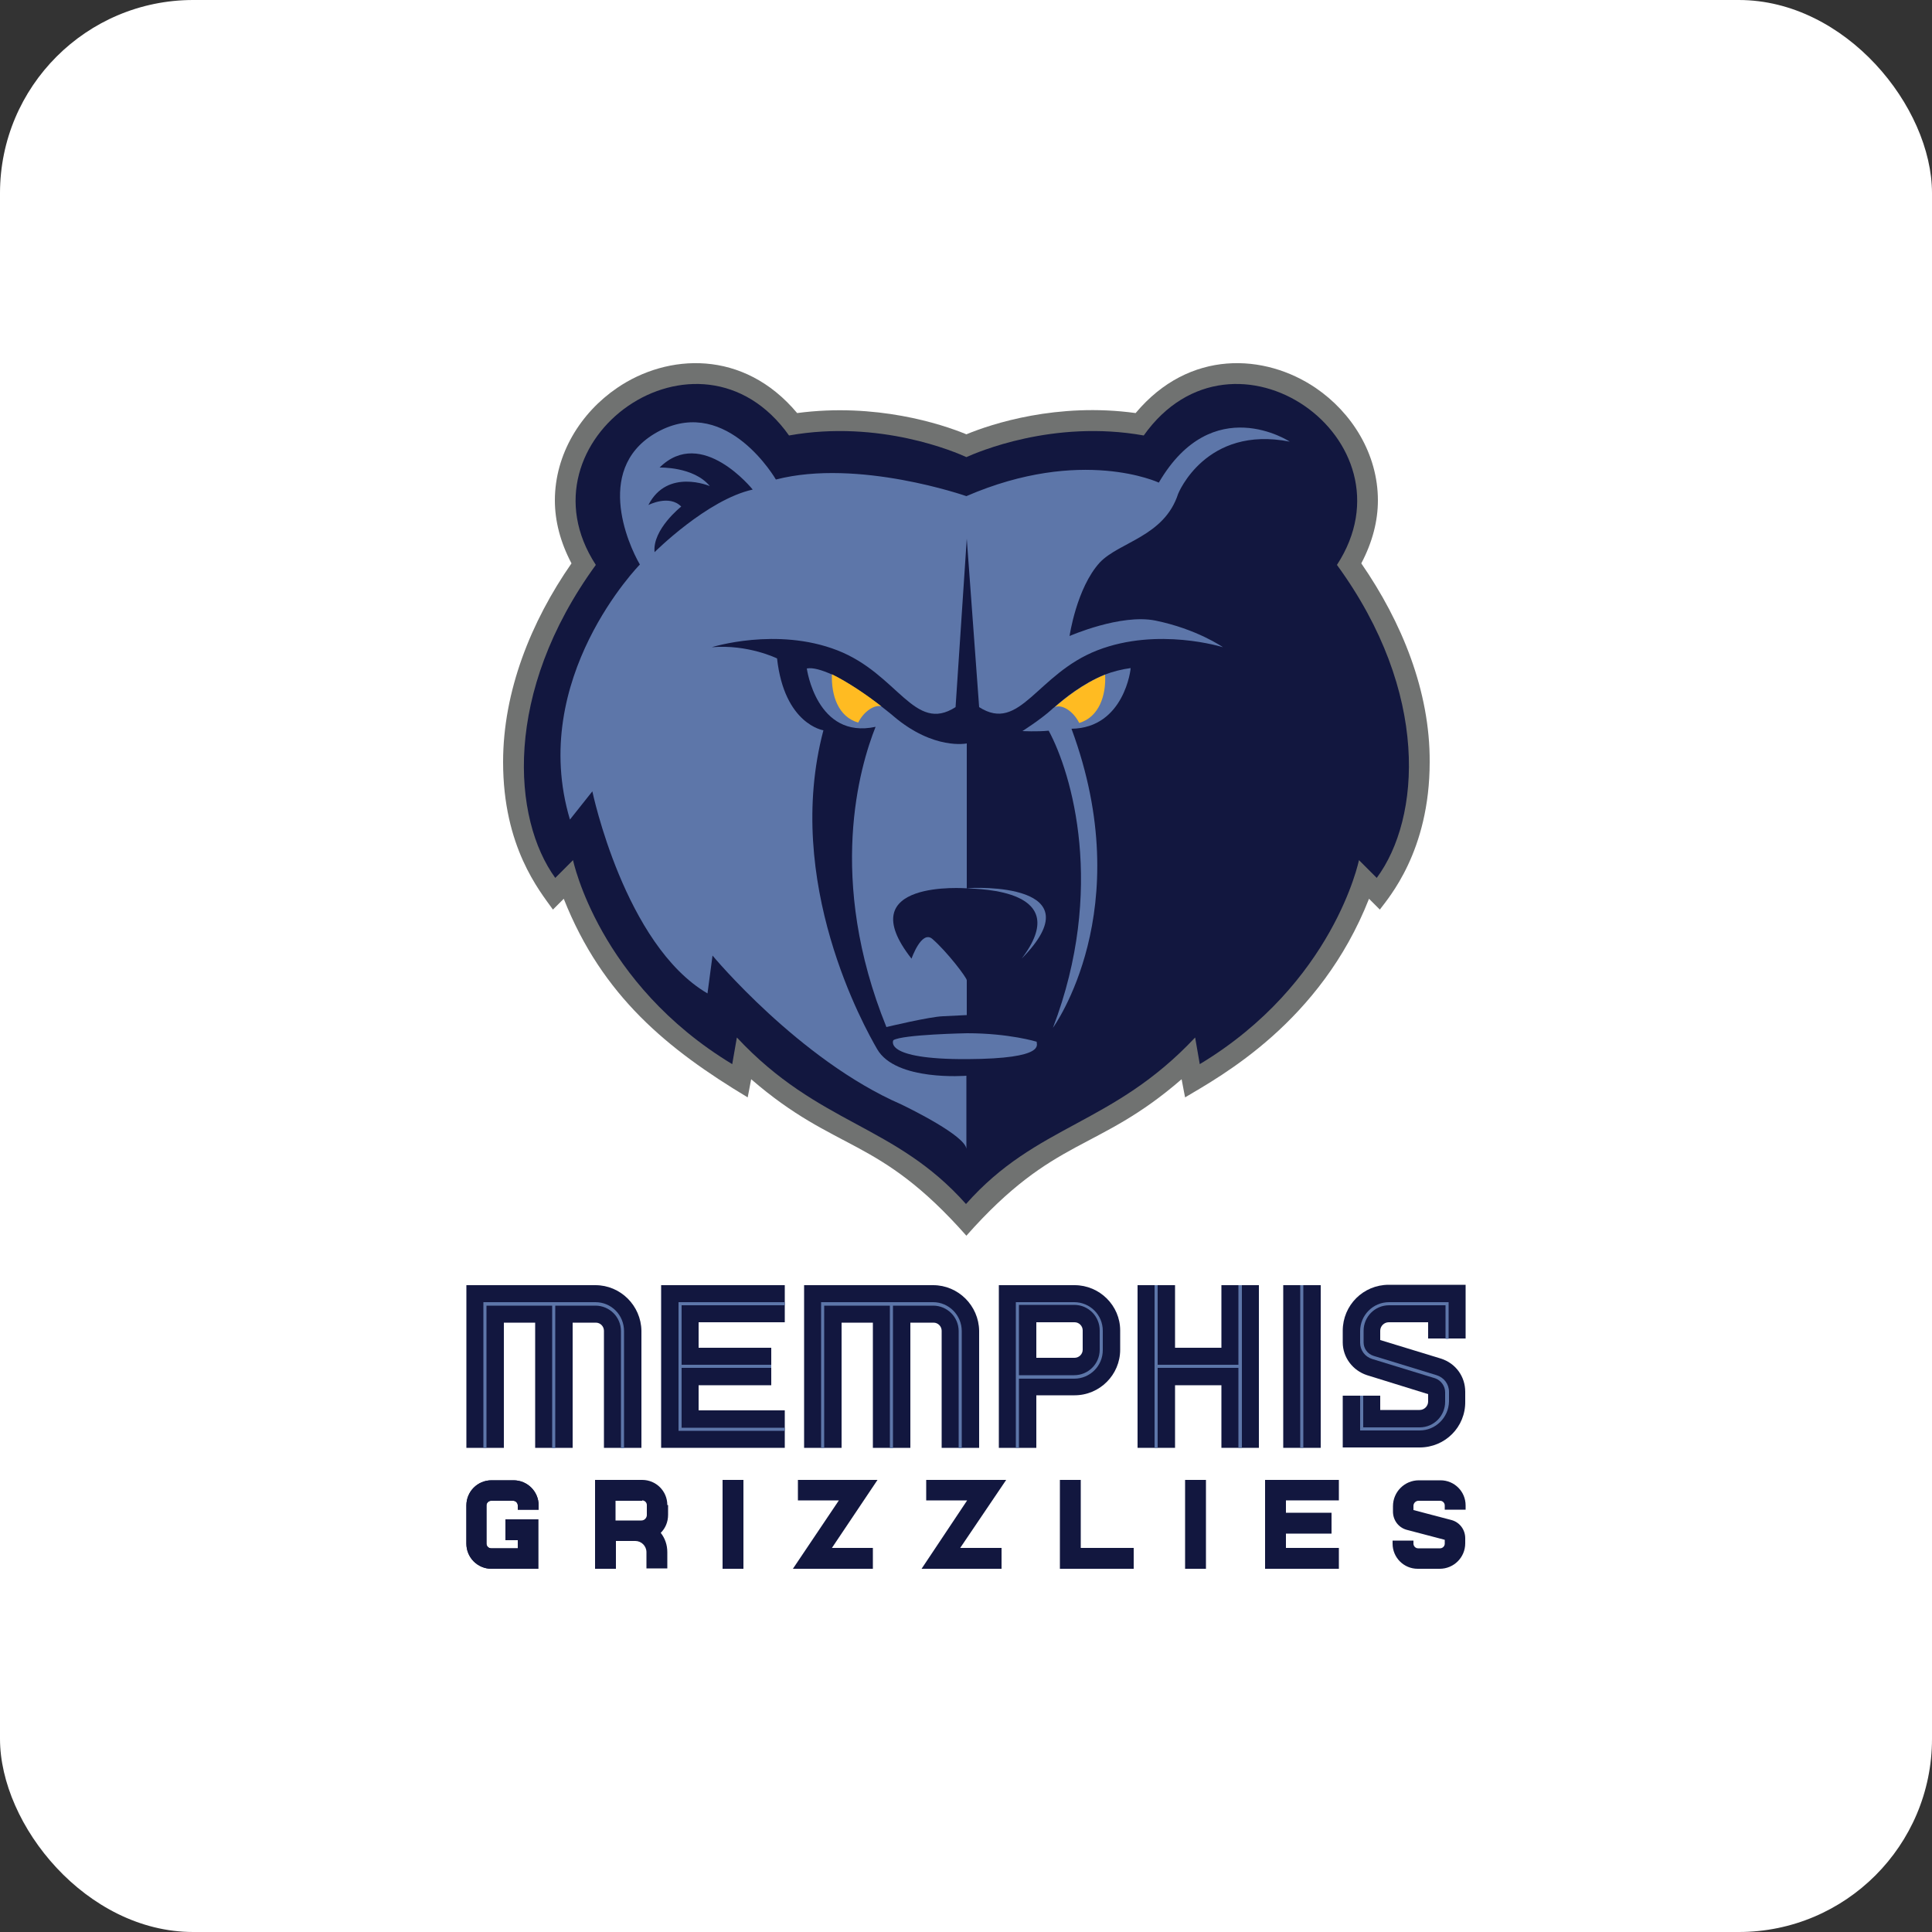
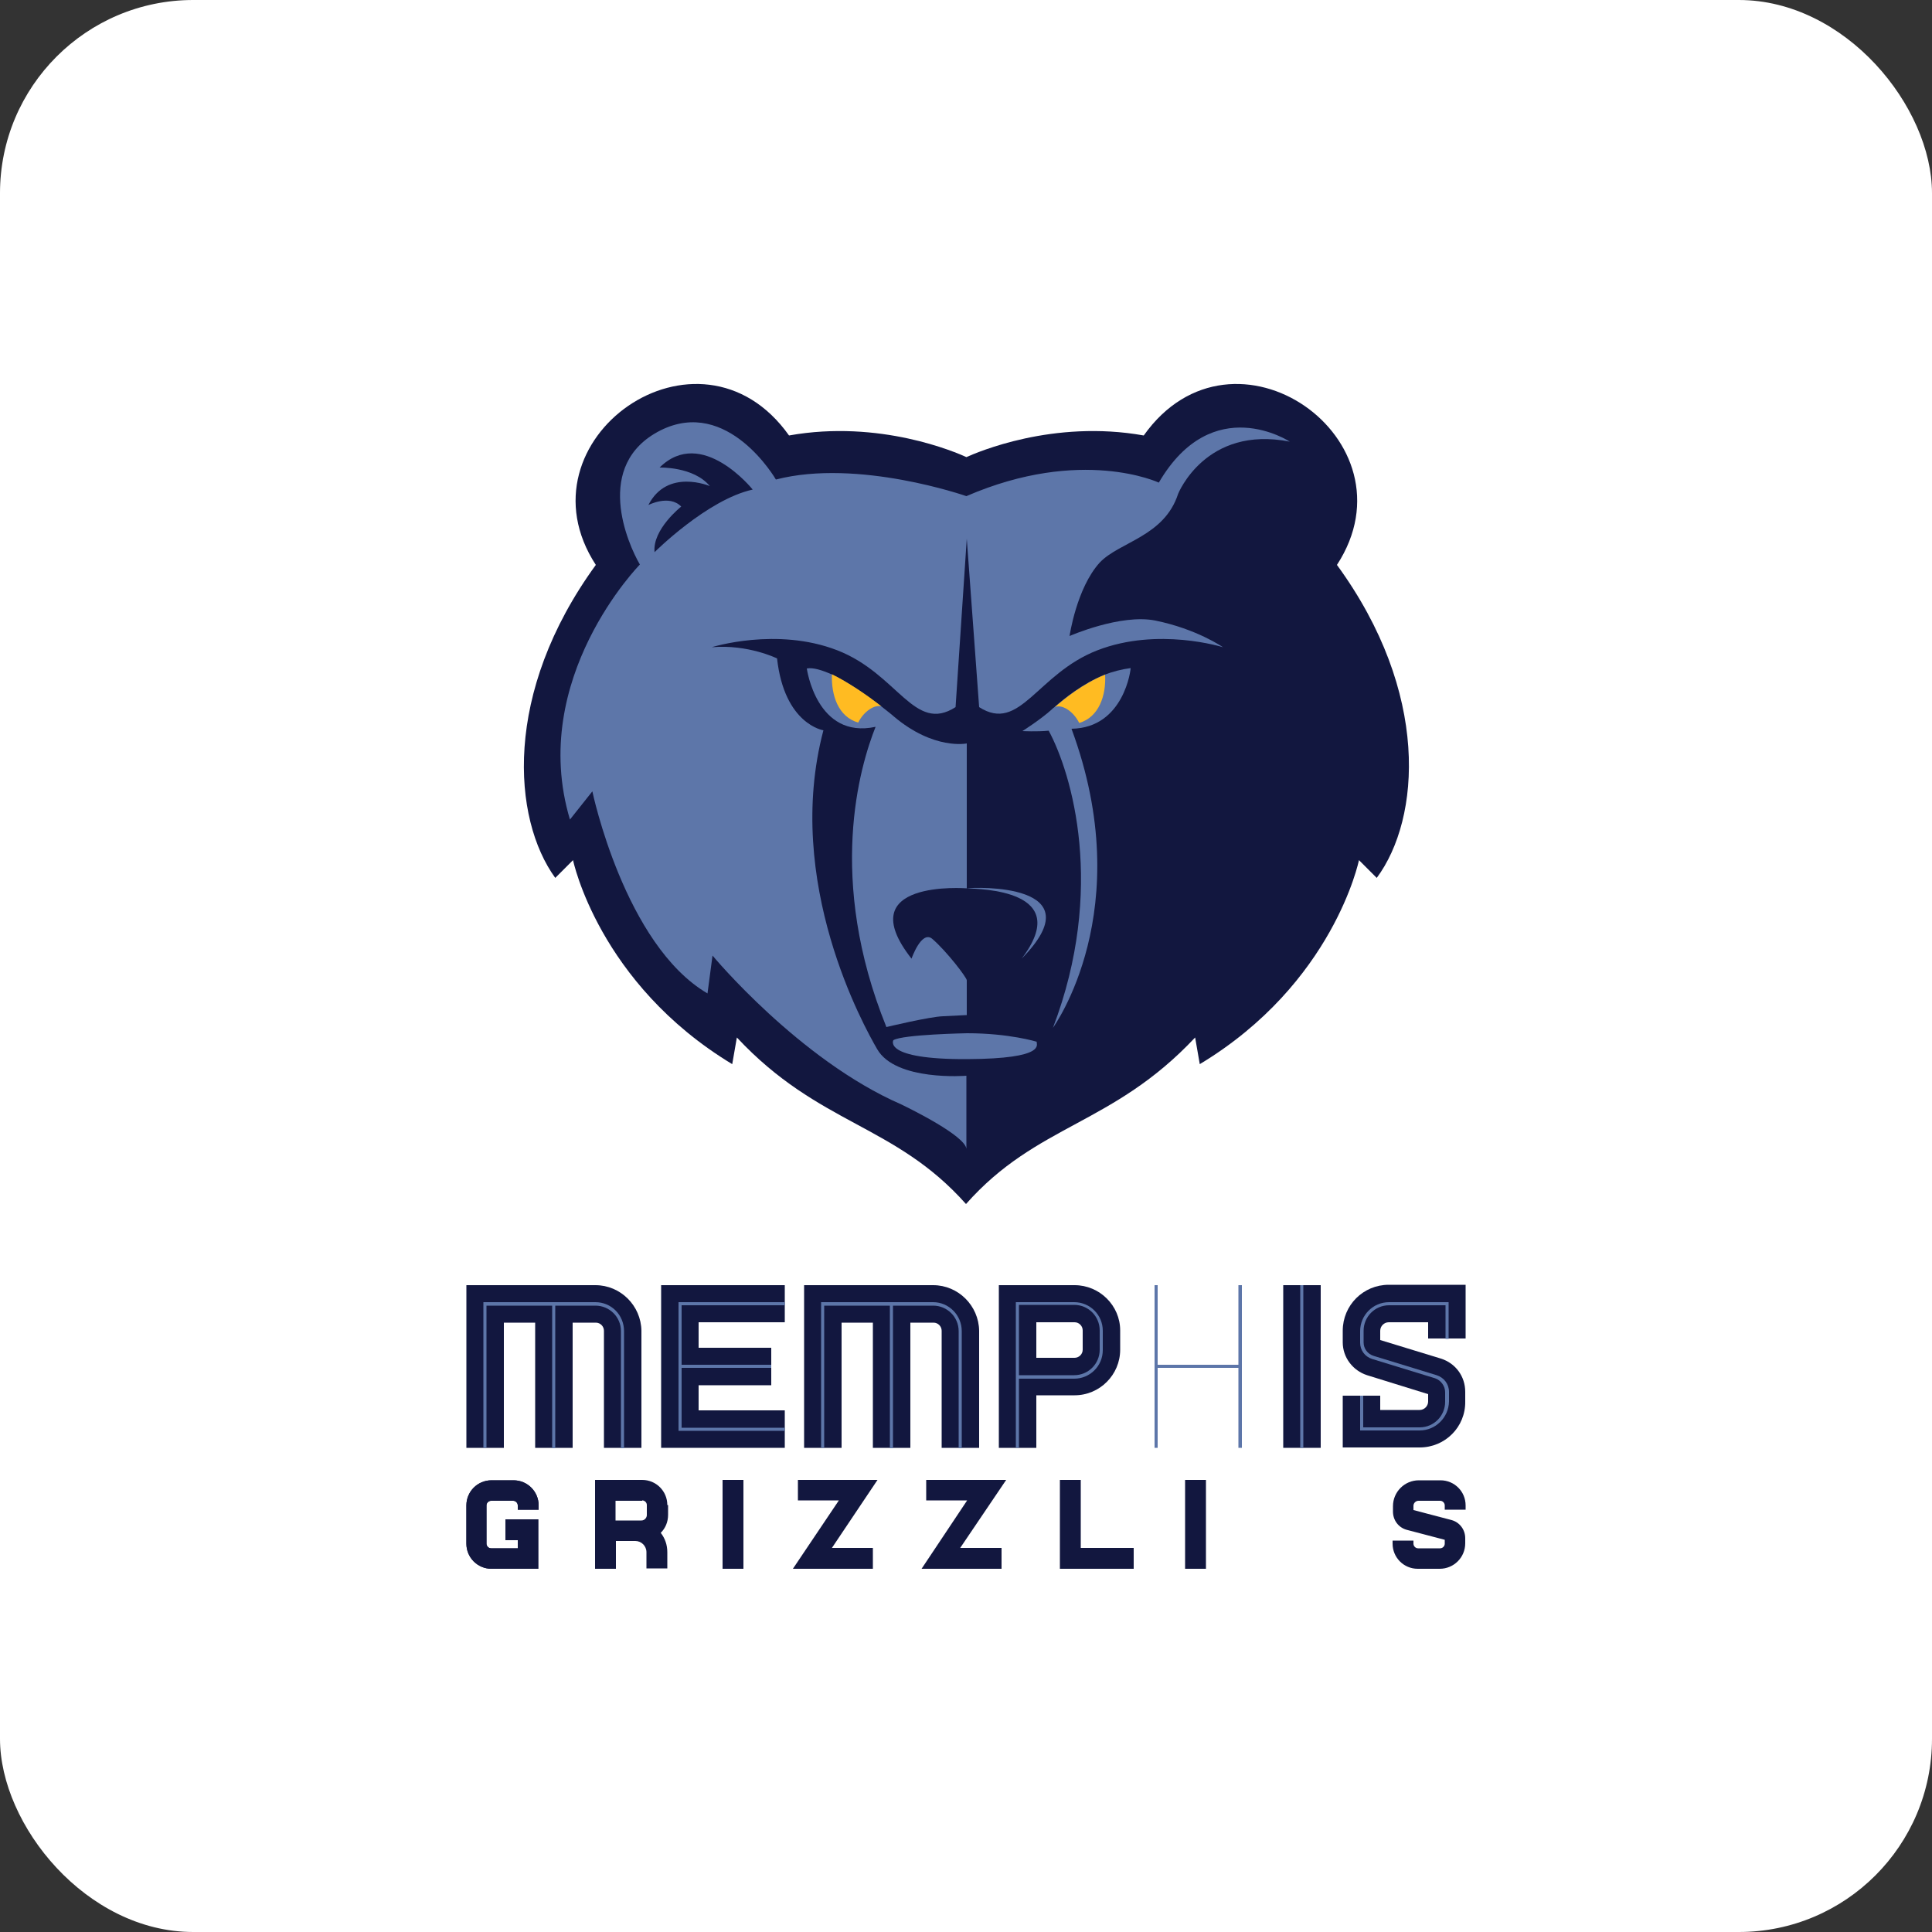
<svg xmlns="http://www.w3.org/2000/svg" width="80" height="80" viewBox="0 0 80 80" fill="none">
  <rect x="0" y="0" width="80" height="80" fill="#333333" stroke="none" />
  <rect width="80" height="80" rx="8" fill="white" />
  <path d="M27.632 62.32C27.632 61.744 27.168 61.28 26.592 61.28H24.64V64.96H25.504V63.808H26.304C26.56 63.808 26.768 64.016 26.768 64.272V64.944H27.632V64.272C27.632 63.968 27.536 63.696 27.36 63.472C27.552 63.28 27.664 63.024 27.664 62.72V62.32H27.632ZM26.592 62.128C26.688 62.128 26.784 62.208 26.784 62.32V62.736C26.784 62.848 26.688 62.96 26.56 62.96H25.488V62.144H26.592V62.128Z" fill="#12173F" />
  <path d="M46.944 64.96H43.888V61.28H44.752V64.096H46.944V64.96Z" fill="#12173F" />
-   <path d="M55.44 62.128V61.28H52.384V64.96H55.44V64.096H53.248V63.504H55.136V62.64H53.248V62.128H55.44Z" fill="#12173F" />
  <path d="M36.144 64.96H32.832L34.736 62.128H33.04V61.28H36.336L34.448 64.096H36.144V64.96Z" fill="#12173F" />
  <path d="M41.472 64.96H38.16L40.048 62.128H38.352V61.28H41.664L39.76 64.096H41.472V64.96Z" fill="#12173F" />
  <path d="M49.936 61.28H49.072V64.96H49.936V61.28Z" fill="#12173F" />
  <path d="M30.784 61.28H29.92V64.96H30.784V61.28Z" fill="#12173F" />
  <path d="M30.784 61.28H29.92V64.96H30.784V61.28Z" fill="#12173F" />
  <path d="M44.496 53.216H41.36V59.952H42.912V57.776H44.496C45.536 57.776 46.384 56.928 46.384 55.888V55.088C46.384 54.064 45.536 53.216 44.496 53.216ZM44.832 55.888C44.832 56.08 44.672 56.224 44.496 56.224H42.912V54.752H44.496C44.688 54.752 44.832 54.912 44.832 55.088V55.888Z" fill="#12173F" />
  <path d="M42.192 59.952H42.064V53.92H44.48C45.136 53.92 45.664 54.448 45.664 55.104V55.904C45.664 56.56 45.136 57.088 44.48 57.088H42.192V59.952ZM42.192 56.944H44.48C45.056 56.944 45.536 56.48 45.536 55.888V55.088C45.536 54.512 45.072 54.032 44.48 54.032H42.192V56.944Z" fill="#5D76A9" />
  <path d="M32.496 54.752V53.216H27.376V59.952H32.496V58.4H28.928V57.36H31.936V55.808H28.928V54.752H32.496Z" fill="#12173F" />
  <path d="M32.496 54.048V53.92H28.096V59.248H32.496V59.12H28.224V56.64H31.936V56.512H28.224V54.048H32.496Z" fill="#5D76A9" />
  <path d="M38.64 53.216H33.296V59.952H34.848V54.768H36.144V59.952H37.696V54.768H38.656C38.848 54.768 38.992 54.928 38.992 55.104V59.952H40.544V55.104C40.528 54.064 39.68 53.216 38.64 53.216Z" fill="#12173F" />
  <path d="M38.64 53.92H34V59.952H34.128V54.064H36.848V59.968H36.976V54.064H38.64C39.216 54.064 39.696 54.528 39.696 55.12V59.968H39.824V55.12C39.824 54.448 39.28 53.92 38.64 53.92Z" fill="#5D76A9" />
  <path d="M24.656 53.216H19.312V59.952H20.864V54.768H22.16V59.952H23.712V54.768H24.672C24.864 54.768 25.008 54.928 25.008 55.104V59.952H26.56V55.104C26.544 54.064 25.696 53.216 24.656 53.216Z" fill="#12173F" />
  <path d="M24.656 53.92H20.016V59.952H20.144V54.064H22.864V59.968H22.992V54.064H24.656C25.232 54.064 25.712 54.528 25.712 55.12V59.968H25.84V55.12C25.84 54.448 25.312 53.92 24.656 53.92Z" fill="#5D76A9" />
  <path d="M54.688 53.216H53.136V59.952H54.688V53.216Z" fill="#12173F" />
  <path d="M53.968 53.216H53.84V59.952H53.968V53.216Z" fill="#5D76A9" />
-   <path d="M50.576 53.216V55.808H48.656V53.216H47.104V59.952H48.656V57.36H50.576V59.952H52.128V53.216H50.576Z" fill="#12173F" />
  <path d="M51.28 53.216V56.512H47.936V53.216H47.808V59.952H47.936V56.64H51.28V59.952H51.424V53.216H51.28Z" fill="#5D76A9" />
  <path d="M22.32 64.96H20.352C19.776 64.96 19.312 64.496 19.312 63.92V62.336C19.312 61.76 19.776 61.296 20.352 61.296H21.264C21.84 61.296 22.304 61.76 22.304 62.336V62.512H21.44V62.336C21.44 62.24 21.36 62.144 21.248 62.144H20.336C20.24 62.144 20.144 62.224 20.144 62.336V63.92C20.144 64.016 20.224 64.112 20.336 64.112H21.44V63.776H20.928V62.912H22.288V64.96H22.32Z" fill="#12173F" />
  <path d="M22.32 64.96H20.352C19.776 64.96 19.312 64.496 19.312 63.92V62.336C19.312 61.76 19.776 61.296 20.352 61.296H21.264C21.84 61.296 22.304 61.76 22.304 62.336V62.512H21.44V62.336C21.44 62.24 21.36 62.144 21.248 62.144H20.336C20.24 62.144 20.144 62.224 20.144 62.336V63.92C20.144 64.016 20.224 64.112 20.336 64.112H21.44V63.776H20.928V62.912H22.288V64.96H22.32Z" fill="#12173F" />
  <path d="M59.616 64.96H58.704C58.128 64.96 57.664 64.496 57.664 63.92V63.792H58.528V63.92C58.528 64.016 58.608 64.112 58.72 64.112H59.632C59.728 64.112 59.824 64.032 59.824 63.92V63.76L58.24 63.344C57.904 63.248 57.68 62.944 57.68 62.592V62.368C57.68 61.776 58.16 61.296 58.752 61.296H59.648C60.224 61.296 60.688 61.76 60.688 62.336V62.512H59.824V62.336C59.824 62.24 59.744 62.144 59.632 62.144H58.736C58.624 62.144 58.528 62.24 58.528 62.352V62.528L60.112 62.944C60.448 63.04 60.672 63.344 60.672 63.696V63.904C60.672 64.496 60.192 64.96 59.616 64.96Z" fill="#12173F" />
  <path d="M58.784 59.936H55.6V57.792H57.152V58.384H58.784C58.976 58.384 59.136 58.224 59.136 58.032V57.728L56.608 56.944C56.016 56.752 55.6 56.208 55.6 55.584V55.104C55.6 54.048 56.448 53.2 57.504 53.2H60.688V55.424H59.136V54.752H57.504C57.312 54.752 57.152 54.912 57.152 55.104V55.488L59.664 56.256C60.272 56.448 60.672 56.992 60.672 57.632V58.032C60.688 59.088 59.84 59.936 58.784 59.936Z" fill="#12173F" />
  <path d="M58.784 59.232H56.32V57.792H56.448V59.104H58.784C59.376 59.104 59.84 58.624 59.84 58.048V57.648C59.84 57.392 59.664 57.152 59.424 57.072L56.816 56.272C56.512 56.176 56.32 55.904 56.32 55.6V55.12C56.32 54.464 56.848 53.92 57.52 53.92H59.984V55.44H59.856V54.048H57.52C56.928 54.048 56.464 54.528 56.464 55.104V55.584C56.464 55.84 56.624 56.064 56.88 56.144L59.488 56.944C59.792 57.04 60 57.312 60 57.632V58.032C59.984 58.704 59.44 59.232 58.784 59.232Z" fill="#5D76A9" />
-   <path d="M56.368 23.328C56.832 22.448 57.056 21.568 57.056 20.72C57.056 18.8 55.984 17.088 54.48 16.064C52.384 14.64 49.248 14.448 47.024 17.104C43.776 16.656 41.056 17.552 40.016 17.984C38.976 17.552 36.256 16.672 33.008 17.104C30.784 14.448 27.632 14.64 25.552 16.064C24.048 17.088 22.976 18.8 22.976 20.72C22.976 21.568 23.2 22.448 23.664 23.328C21.984 25.744 20.832 28.624 20.832 31.552C20.832 35.072 22.336 36.88 22.896 37.664C22.896 37.664 23.136 37.424 23.344 37.216C24.944 41.264 27.664 43.456 30.96 45.44C30.96 45.44 31.04 45.04 31.104 44.688C34.656 47.76 36.336 47.008 40.016 51.168C43.68 47.024 45.424 47.728 48.928 44.688C48.992 45.04 49.072 45.44 49.072 45.44C50.544 44.56 54.672 42.336 56.688 37.216C56.896 37.424 57.136 37.664 57.136 37.664C57.488 37.184 59.2 35.264 59.2 31.552C59.216 28.624 58.048 25.76 56.368 23.328Z" fill="#707271" />
  <path d="M55.36 23.392C58.736 18.208 51.072 12.8 47.36 18.032C43.6 17.36 40.448 18.736 40.016 18.928C39.6 18.736 36.432 17.36 32.672 18.032C28.96 12.8 21.296 18.208 24.672 23.392C20.816 28.688 21.216 33.904 22.992 36.352L23.728 35.616C23.728 35.616 24.784 40.72 30.32 44.064L30.512 42.96C33.92 46.608 37.04 46.528 40 49.856C42.944 46.528 46.064 46.608 49.488 42.96L49.68 44.064C55.232 40.72 56.272 35.616 56.272 35.616L57.008 36.352C58.832 33.888 59.216 28.672 55.36 23.392Z" fill="#12173F" />
  <path d="M40.048 42.784C40.048 42.784 37.376 42.832 36.992 43.072C36.992 43.072 36.528 43.872 40.048 43.856C43.392 43.84 42.896 43.232 42.928 43.136C42.928 43.136 41.792 42.784 40.048 42.784Z" fill="#5D76A9" />
  <path d="M37.744 39.696C37.744 39.696 38.16 38.496 38.608 38.88C39.216 39.408 40.032 40.48 40.032 40.592V42.032L39.056 42.08C38.496 42.096 36.704 42.528 36.704 42.528C34.224 36.4 35.6 31.744 36.256 30.096C33.808 30.624 33.408 27.68 33.408 27.68C33.664 27.632 34.032 27.744 34.464 27.936C35.12 28.256 35.888 28.784 36.512 29.264C36.688 29.408 36.864 29.536 37.008 29.664C38.672 31.072 40.032 30.784 40.032 30.784V36.784C40.016 36.784 35.152 36.4 37.744 39.696Z" fill="#5D76A9" />
  <path d="M42.304 39.696C45.408 36.544 40.352 36.736 40.032 36.784C40.56 36.816 44.48 36.832 42.304 39.696Z" fill="#5D76A9" />
  <path d="M44.368 30.176C47.152 37.696 43.616 42.528 43.6 42.56C45.792 36.816 44.384 32.032 43.424 30.256C42.928 30.304 42.336 30.272 42.336 30.272C42.336 30.272 43.072 29.808 43.552 29.376C43.584 29.344 43.616 29.312 43.664 29.28C44.064 28.928 44.832 28.304 45.744 27.936C46.08 27.808 46.448 27.712 46.816 27.664C46.832 27.664 46.56 30.144 44.368 30.176Z" fill="#5D76A9" />
  <path d="M48.784 20.448C48.784 20.448 49.92 17.6 53.408 18.288C53.408 18.288 50.208 16.176 47.984 19.984C47.984 19.984 44.784 18.48 40.016 20.544C40.016 20.544 35.536 18.976 32.128 19.856C32.128 19.856 30.144 16.416 27.344 17.824C24.544 19.248 26 22.528 26.496 23.376C26.496 23.376 21.856 28.096 23.6 33.936L24.528 32.768C24.528 32.768 25.856 39.12 29.296 41.136L29.504 39.568C29.504 39.568 33.088 43.888 37.312 45.728C37.712 45.92 39.952 47.024 40.016 47.568V44.544C40.016 44.544 37.088 44.784 36.32 43.44C35.792 42.528 32.432 36.528 34.096 30.24C34.096 30.24 32.48 30 32.176 27.264C32.176 27.264 30.976 26.672 29.472 26.8C29.472 26.8 32.16 25.952 34.672 26.928C37.184 27.904 37.856 30.384 39.568 29.28L40.032 22.304L40.544 29.28C42.24 30.368 42.928 27.904 45.44 26.928C47.952 25.952 50.64 26.8 50.64 26.8C50.64 26.8 49.568 26.048 47.84 25.696C46.4 25.408 44.288 26.336 44.288 26.336C44.288 26.336 44.576 24.352 45.536 23.296C46.352 22.432 48.208 22.224 48.784 20.448ZM27.104 22.864C27.008 21.92 28.208 20.976 28.208 20.976C27.712 20.464 26.848 20.912 26.848 20.912C27.632 19.376 29.392 20.128 29.392 20.128C28.72 19.312 27.312 19.36 27.312 19.36C29.056 17.632 31.168 20.272 31.168 20.272C29.28 20.688 27.104 22.864 27.104 22.864Z" fill="#5D76A9" />
  <path d="M36.496 29.248C36.224 29.168 35.776 29.44 35.536 29.92C34.704 29.68 34.416 28.784 34.448 27.92C35.104 28.24 35.888 28.768 36.496 29.248Z" fill="#FFBB22" />
  <path d="M44.688 29.936C44.432 29.424 43.952 29.152 43.68 29.28C44.08 28.928 44.848 28.304 45.76 27.936C45.808 28.8 45.504 29.696 44.688 29.936Z" fill="#FFBB22" />
</svg>